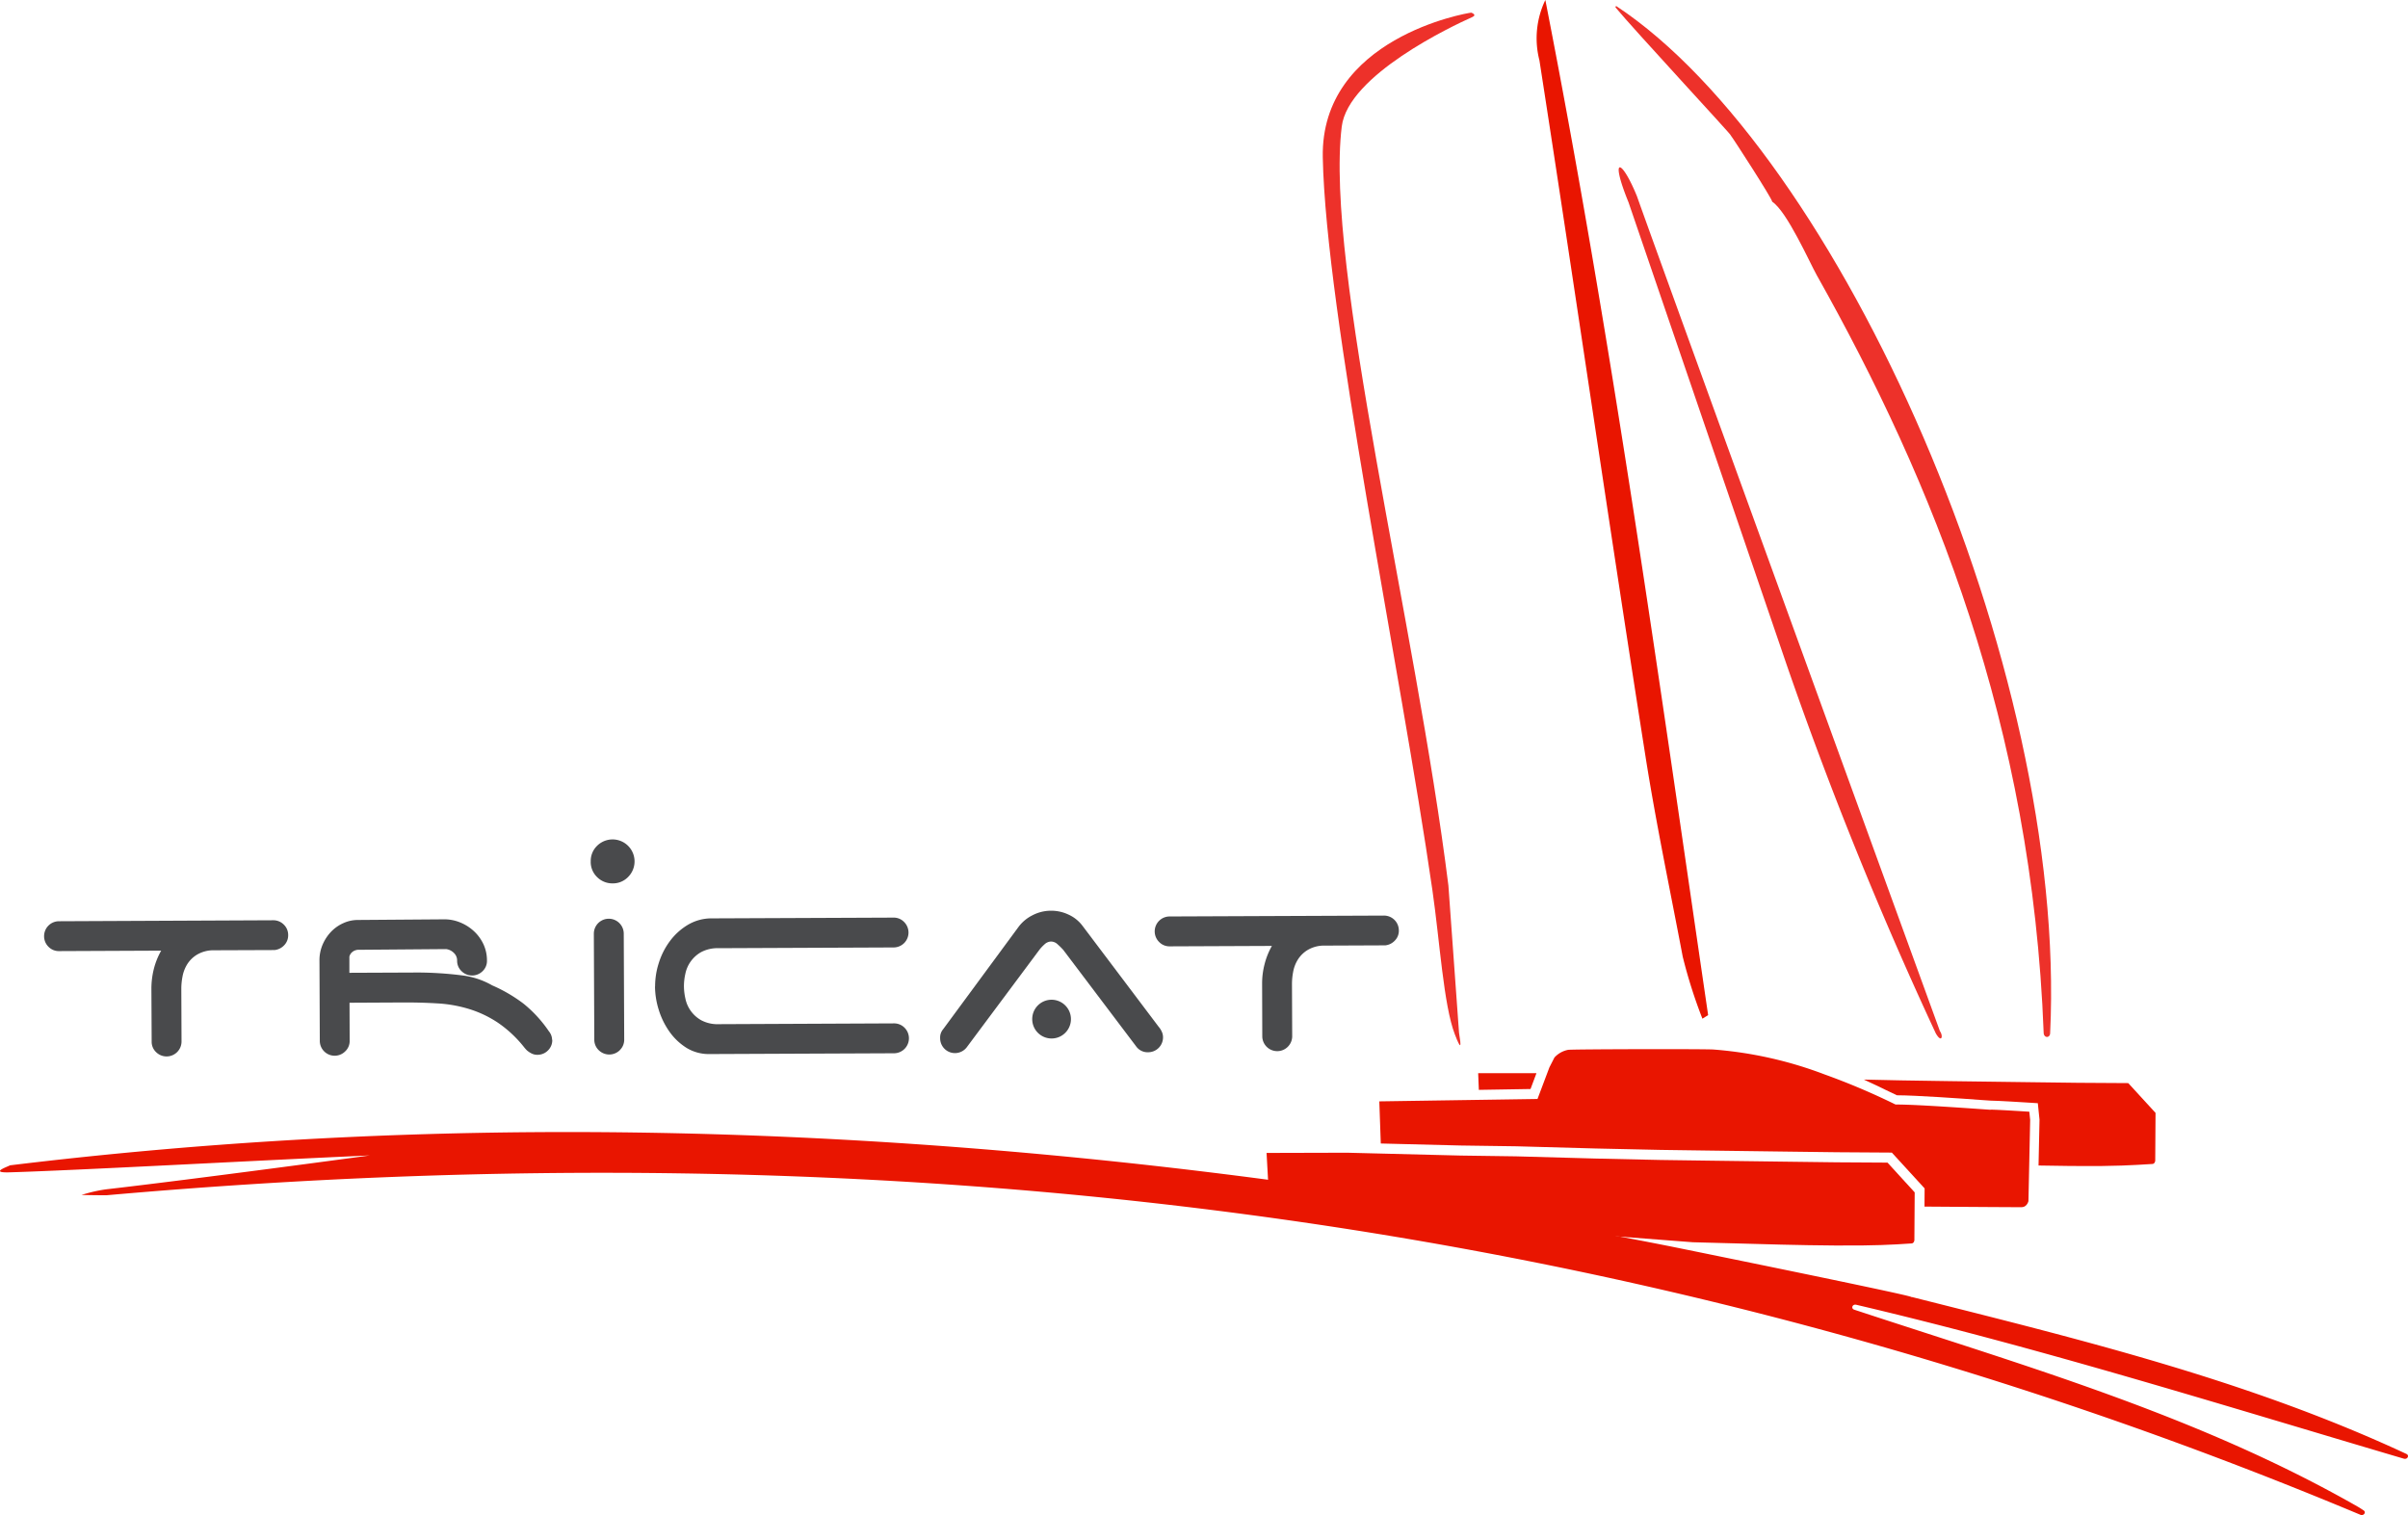
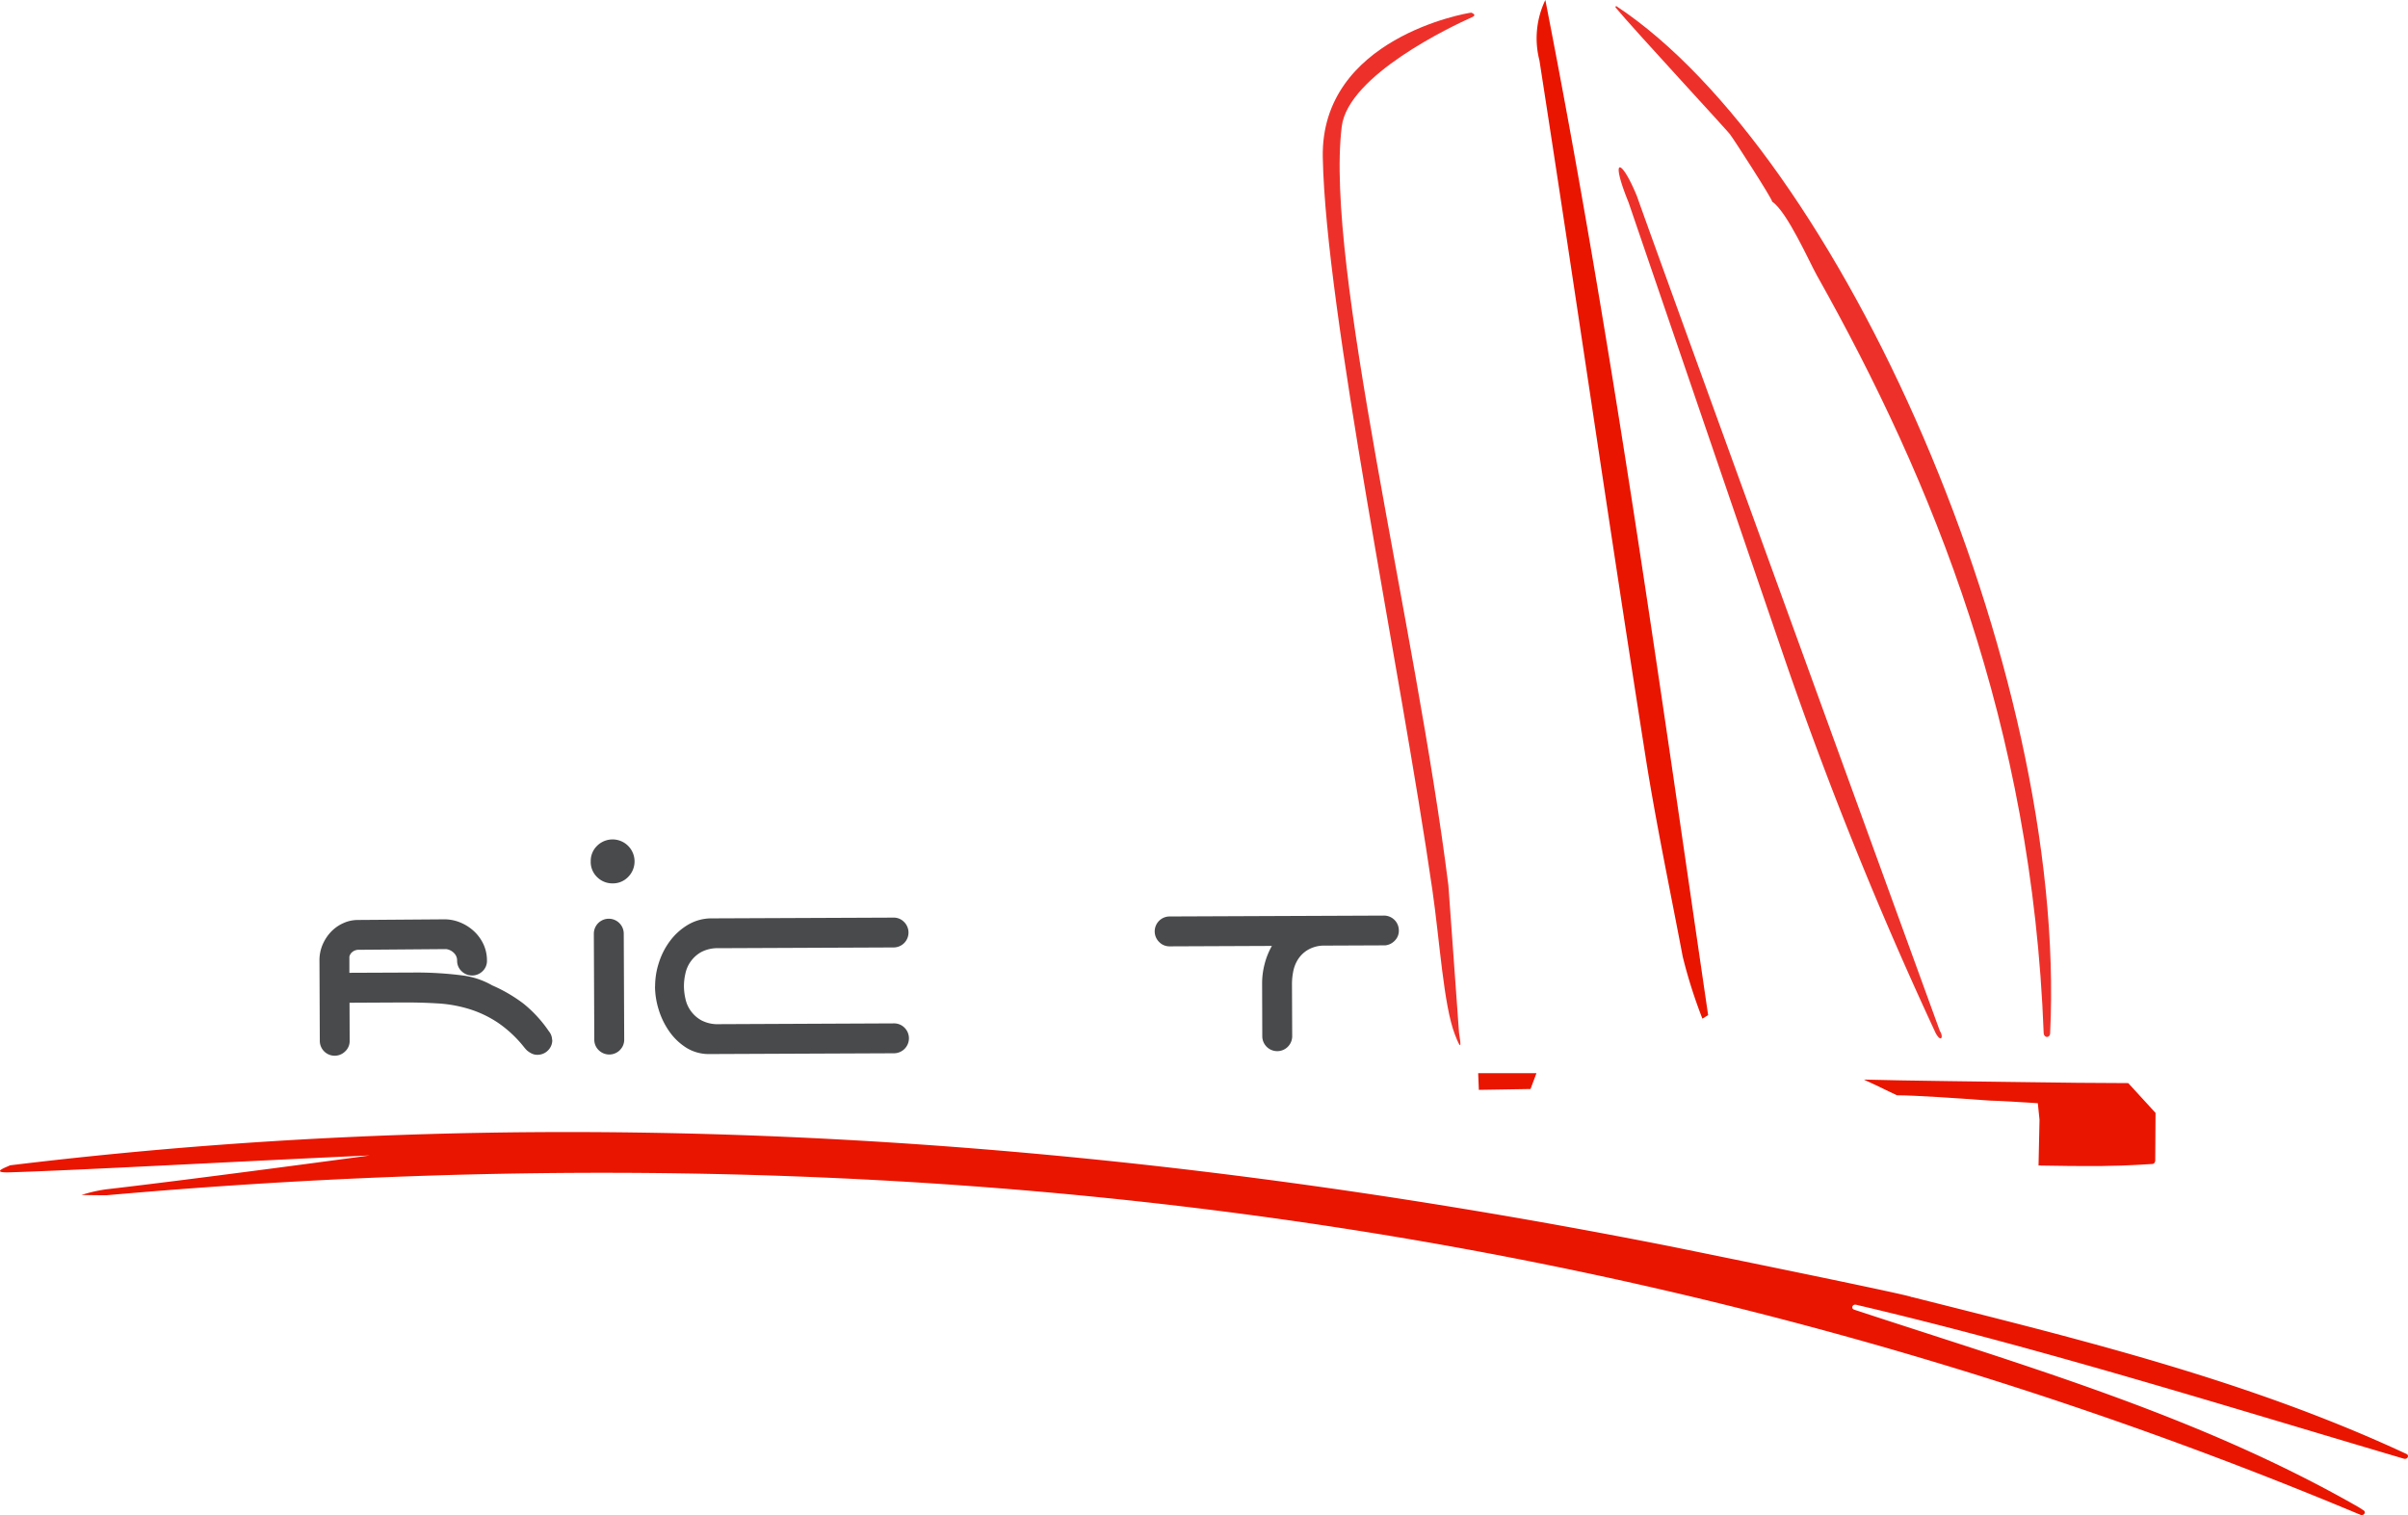
<svg xmlns="http://www.w3.org/2000/svg" width="100.867" height="63.465" viewBox="0 0 100.867 63.465">
  <g id="logo" transform="translate(0)">
    <path id="Tracé_34" data-name="Tracé 34" d="M80.09,598.207c7.023,1.771,14.063,3.476,20.71,6.572.138.064.044.242-.105.2-7.624-2.251-15.216-4.635-22.942-6.449-.157-.037-.234.156-.082.207,7.164,2.364,14.42,4.439,21.1,8.257.08.046.159.1.238.151.119.082,0,.24-.139.182-30.554-12.8-62.088-16.244-94.4-13.385-.076.007-1.055-.011-1.055-.011a6.119,6.119,0,0,1,1.028-.236c3.678-.422,11.012-1.411,11.043-1.42-5.07.227-12.194.621-15.093.708-.834.025-.1-.226,0-.281a.14.14,0,0,1,.052-.016c23.307-2.831,46.435-1.161,69.5,3.393,0,0,9.879,2.005,10.108,2.121a.159.159,0,0,0,.032.011" transform="translate(0 -543.872)" fill="#e91500" />
    <path id="Tracé_35" data-name="Tracé 35" d="M843.8,3.193c.733.895,4.964,5.454,4.821,5.354.072.075,1.753,2.675,1.745,2.789.624.411,1.571,2.553,1.866,3.077,4.884,8.684,9.018,18.866,9.506,31.747.008.216.261.226.271.011.743-15.365-8.84-36.867-18.178-43.032-.011-.007-.031.054-.031.054" transform="translate(-776.132 -2.887)" fill="#ed312a" />
    <path id="Tracé_36" data-name="Tracé 36" d="M696.434,49.409c-.471-1.228-.63-3.9-.939-6.038-1.361-9.4-4.462-24.192-4.592-30.694-.1-5,6.032-6.052,6.219-6.067,0,0,.263.088.042.186-.854.38-5.2,2.434-5.466,4.584-.718,5.821,3.1,20.858,4.467,31.794l.445,6.165c.1.6.091.766-.176.069" transform="translate(-635.494 -6.08)" fill="#ed312a" />
    <path id="Tracé_37" data-name="Tracé 37" d="M858.918,123.591c.153.22.068.515-.173.093a162.159,162.159,0,0,1-6.25-15.45l-6.62-19.361c-.8-1.965-.3-1.854.352-.258C847.47,92.127,858.918,123.591,858.918,123.591ZM846.132,88.728l.007.019a.175.175,0,0,0-.007-.019" transform="translate(-777.659 -80.398)" fill="#ed312a" />
    <path id="Tracé_38" data-name="Tracé 38" d="M809.665,42.674a20.959,20.959,0,0,1-.825-2.6c-.524-2.77-1.112-5.557-1.555-8.362-1.533-9.721-2.935-19.455-4.447-29.184A3.7,3.7,0,0,1,803.086,0c2.77,14.122,4.74,28.345,6.819,42.525l-.24.149" transform="translate(-738.354)" fill="#e91500" />
    <path id="Tracé_39" data-name="Tracé 39" d="M774.285,561.236l.249-.664-2.442,0,.028.7Z" transform="translate(-710.174 -515.616)" fill="#e91500" />
-     <path id="Tracé_40" data-name="Tracé 40" d="M661.62,603.357l-.068-1.219,3.376-.009,4.75.119,2.327.033,3.323.092,2.722.06,2.007.028,3.171.042,2.215.028,2.12.013,1.138,1.246-.013,2.009s-.013.141-.145.132c-.062,0-.846.072-2.1.084-1.419.014-3.321-.036-3.321-.036l-3.718-.1-3.123-.24-3.22-.32L670.669,605l-1.358-.184-2-.285-1.87-.332-2.175-.447-1.041-.225Z" transform="translate(-608.498 -553.84)" fill="#e91500" />
-     <path id="Tracé_41" data-name="Tracé 41" d="M746.064,550.57c-.048,0-3.13-.232-3.979-.219a28.986,28.986,0,0,0-2.975-1.262,16.673,16.673,0,0,0-4.665-1.044c-.565-.026-5.734-.014-6.069.013a1.039,1.039,0,0,0-.581.323l-.21.41-.5,1.327-6.626.1.062,1.765,3.347.084,2.33.033,3.322.092,2.719.059,2.005.028,3.171.042,2.213.028,2.3.015,1.373,1.5-.005.762c1.891.014,3.955.028,4.075.024.224-.008.279-.254.279-.254l.072-3.4-.035-.344s-1.422-.093-1.63-.086" transform="translate(-662.682 -504.08)" fill="#e91500" />
    <path id="Tracé_42" data-name="Tracé 42" d="M984.6,564.114l-2.12-.013-2.215-.028-3.171-.042L975.089,564l-1.565-.034c.352.159.68.319.937.444.172.084.364.177.45.214h.01c.75,0,2.706.136,3.558.2l.358.024c.257,0,1.416.072,1.651.087l.324.021.071.691-.041,1.919c.682.013,1.757.029,2.643.021,1.251-.012,2.036-.088,2.1-.084.132.009.145-.132.145-.132l.013-2.009Z" transform="translate(-895.451 -518.741)" fill="#e91500" />
-     <path id="Tracé_43" data-name="Tracé 43" d="M32.627,480.708a.611.611,0,0,1,.445.181.6.6,0,0,1,.184.442.593.593,0,0,1-.168.425.648.648,0,0,1-.4.2l-2.62.01a1.35,1.35,0,0,0-.645.192,1.234,1.234,0,0,0-.4.4,1.487,1.487,0,0,0-.193.509,2.646,2.646,0,0,0-.05.5l.009,2.218a.626.626,0,0,1-1.067.446.594.594,0,0,1-.184-.442l-.011-2.216a3.37,3.37,0,0,1,.1-.817,3.07,3.07,0,0,1,.31-.775L23.662,482a.6.6,0,0,1-.444-.18.614.614,0,0,1-.186-.442.624.624,0,0,1,.625-.629Z" transform="translate(-21.185 -442.157)" fill="#494a4c" />
    <path id="Tracé_44" data-name="Tracé 44" d="M176.707,485.233a.6.6,0,0,1-.179.443.61.61,0,0,1-.442.184.528.528,0,0,1-.235-.05.951.951,0,0,1-.2-.13,1.219,1.219,0,0,1-.119-.131,4.985,4.985,0,0,0-1.106-1.036,4.606,4.606,0,0,0-1.2-.57,5.563,5.563,0,0,0-1.324-.236q-.7-.043-1.494-.039l-2.194.011.006,1.592a.59.59,0,0,1-.186.444.623.623,0,0,1-1.065-.439l-.014-3.352a1.654,1.654,0,0,1,.141-.7,1.8,1.8,0,0,1,.363-.537,1.631,1.631,0,0,1,.506-.347,1.461,1.461,0,0,1,.574-.128l3.624-.027a1.744,1.744,0,0,1,.692.133,1.9,1.9,0,0,1,.577.37,1.756,1.756,0,0,1,.394.545,1.608,1.608,0,0,1,.145.678.59.59,0,0,1-.18.443.627.627,0,0,1-.887,0,.593.593,0,0,1-.183-.441.434.434,0,0,0-.14-.325.561.561,0,0,0-.319-.156l-3.651.029a.415.415,0,0,0-.272.086.36.36,0,0,0-.131.2l0,.678,2.66-.011a15.129,15.129,0,0,1,2.073.121,3.357,3.357,0,0,1,1.25.417,6.328,6.328,0,0,1,1.308.763,5.339,5.339,0,0,1,1.068,1.163.567.567,0,0,1,.132.352" transform="translate(-153.573 -441.673)" fill="#494a4c" />
    <path id="Tracé_45" data-name="Tracé 45" d="M311.266,485.466a.629.629,0,0,1-.885,0,.606.606,0,0,1-.185-.443l-.019-4.433a.626.626,0,1,1,1.253-.007l.019,4.435a.6.6,0,0,1-.183.445" transform="translate(-285.302 -441.473)" fill="#494a4c" />
    <path id="Tracé_46" data-name="Tracé 46" d="M342.167,482.233a3.193,3.193,0,0,1,.159-1,3.064,3.064,0,0,1,.471-.916,2.588,2.588,0,0,1,.754-.675,1.928,1.928,0,0,1,1-.264l7.6-.032a.6.6,0,0,1,.443.18.624.624,0,0,1-.438,1.07l-7.328.031a1.472,1.472,0,0,0-.736.166,1.353,1.353,0,0,0-.66.917,2.356,2.356,0,0,0-.057.514,2.415,2.415,0,0,0,.061.514,1.35,1.35,0,0,0,.668.91,1.462,1.462,0,0,0,.738.162l7.327-.033a.611.611,0,0,1,.445.18.627.627,0,0,1-.439,1.072l-7.732.033a1.786,1.786,0,0,1-.954-.256,2.5,2.5,0,0,1-.712-.67,3.214,3.214,0,0,1-.454-.917,3.336,3.336,0,0,1-.16-.991" transform="translate(-314.726 -440.906)" fill="#494a4c" />
-     <path id="Tracé_47" data-name="Tracé 47" d="M492.173,481.463a.621.621,0,0,1-1.109-.387.534.534,0,0,1,.127-.378l3.152-4.279a1.643,1.643,0,0,1,.583-.49,1.677,1.677,0,0,1,.782-.194,1.7,1.7,0,0,1,.744.168,1.511,1.511,0,0,1,.577.467l3.186,4.224a.84.84,0,0,1,.129.2.552.552,0,0,1,.056.242.623.623,0,0,1-.625.628.586.586,0,0,1-.5-.245l-3.055-4.044a2.979,2.979,0,0,0-.23-.227.408.408,0,0,0-.28-.122.416.416,0,0,0-.28.124,1.642,1.642,0,0,0-.214.23Zm2.748-1.186a.81.81,0,0,1,1.379-.579.811.811,0,1,1-1.379.579" transform="translate(-451.683 -437.584)" fill="#494a4c" />
    <path id="Tracé_48" data-name="Tracé 48" d="M612.753,478.263a.622.622,0,0,1,.628.623.581.581,0,0,1-.167.424.636.636,0,0,1-.4.2l-2.623.011a1.344,1.344,0,0,0-.644.192,1.247,1.247,0,0,0-.4.4,1.458,1.458,0,0,0-.193.508,2.667,2.667,0,0,0-.049.5l.009,2.216a.627.627,0,0,1-1.253.006l-.007-2.216a3.2,3.2,0,0,1,.1-.816,3.049,3.049,0,0,1,.31-.777l-4.279.018a.6.6,0,0,1-.444-.182.625.625,0,0,1,.438-1.07Z" transform="translate(-554.786 -439.908)" fill="#494a4c" />
    <path id="Tracé_49" data-name="Tracé 49" d="M308.543,439.437a.88.88,0,0,1,.262-.651.919.919,0,0,1,1.305,1.3.879.879,0,0,1-.648.27.9.9,0,0,1-.652-.263.881.881,0,0,1-.268-.651" transform="translate(-283.798 -403.35)" fill="#494a4c" />
  </g>
</svg>